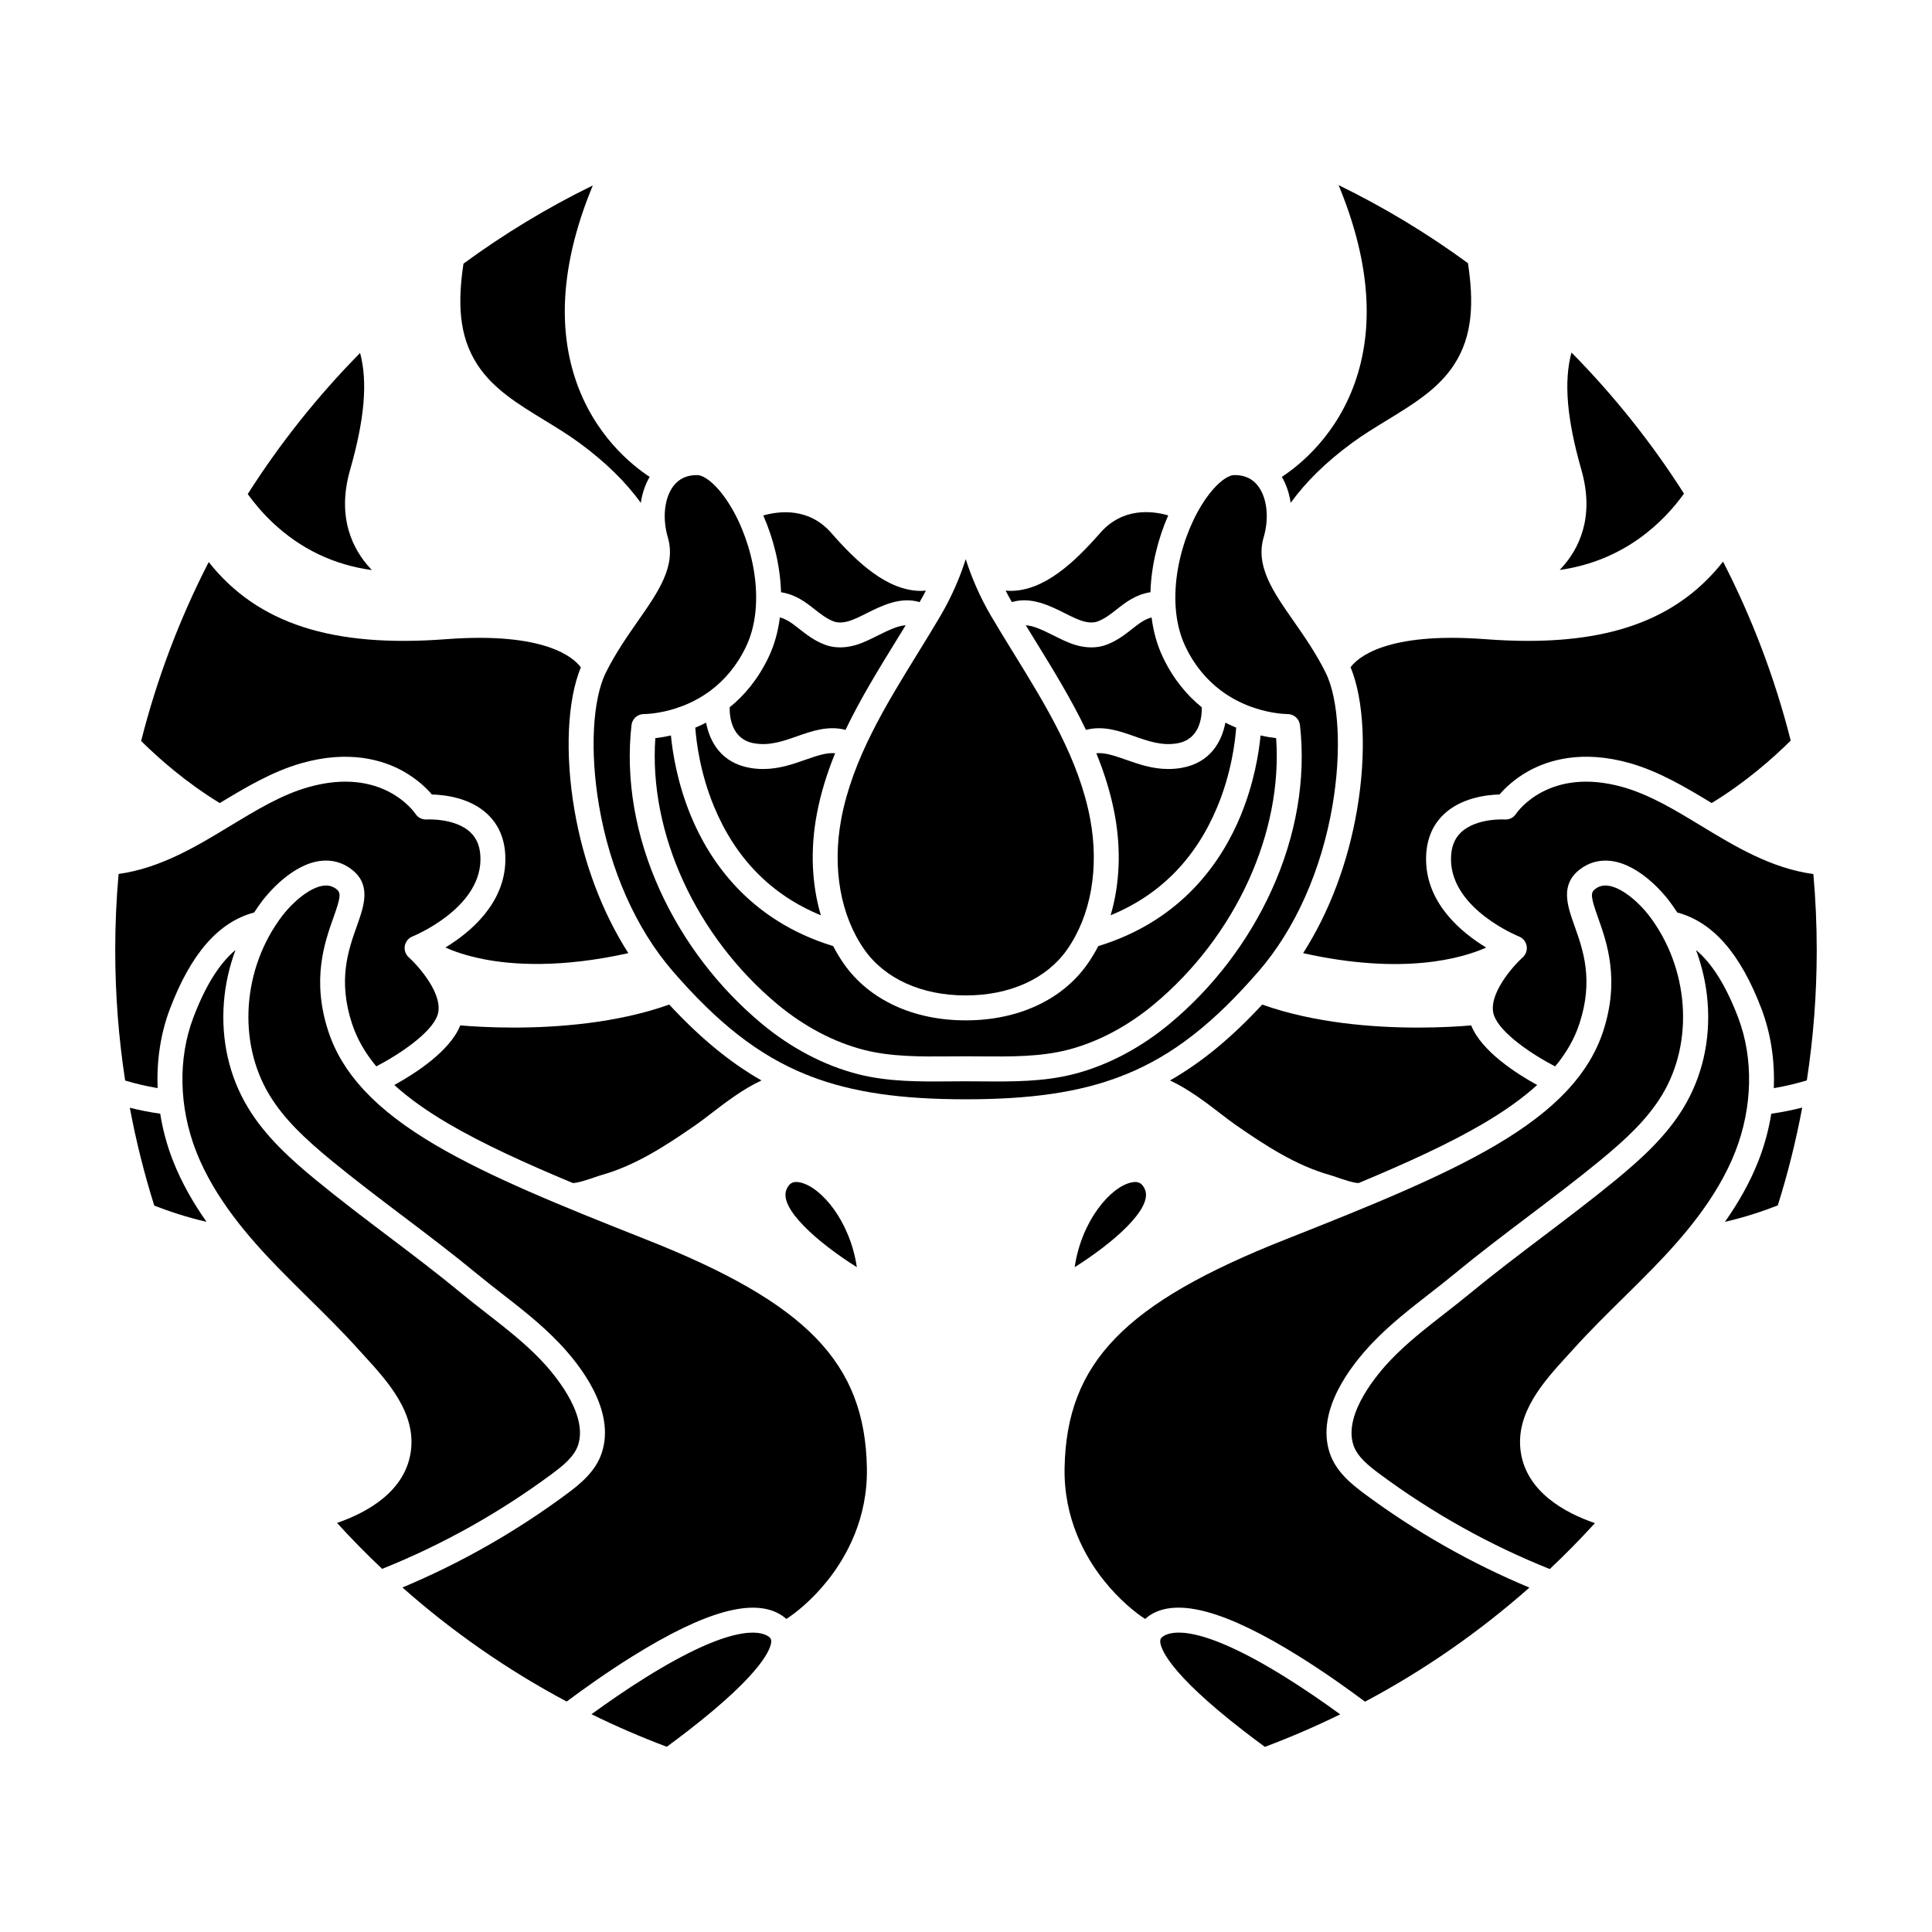
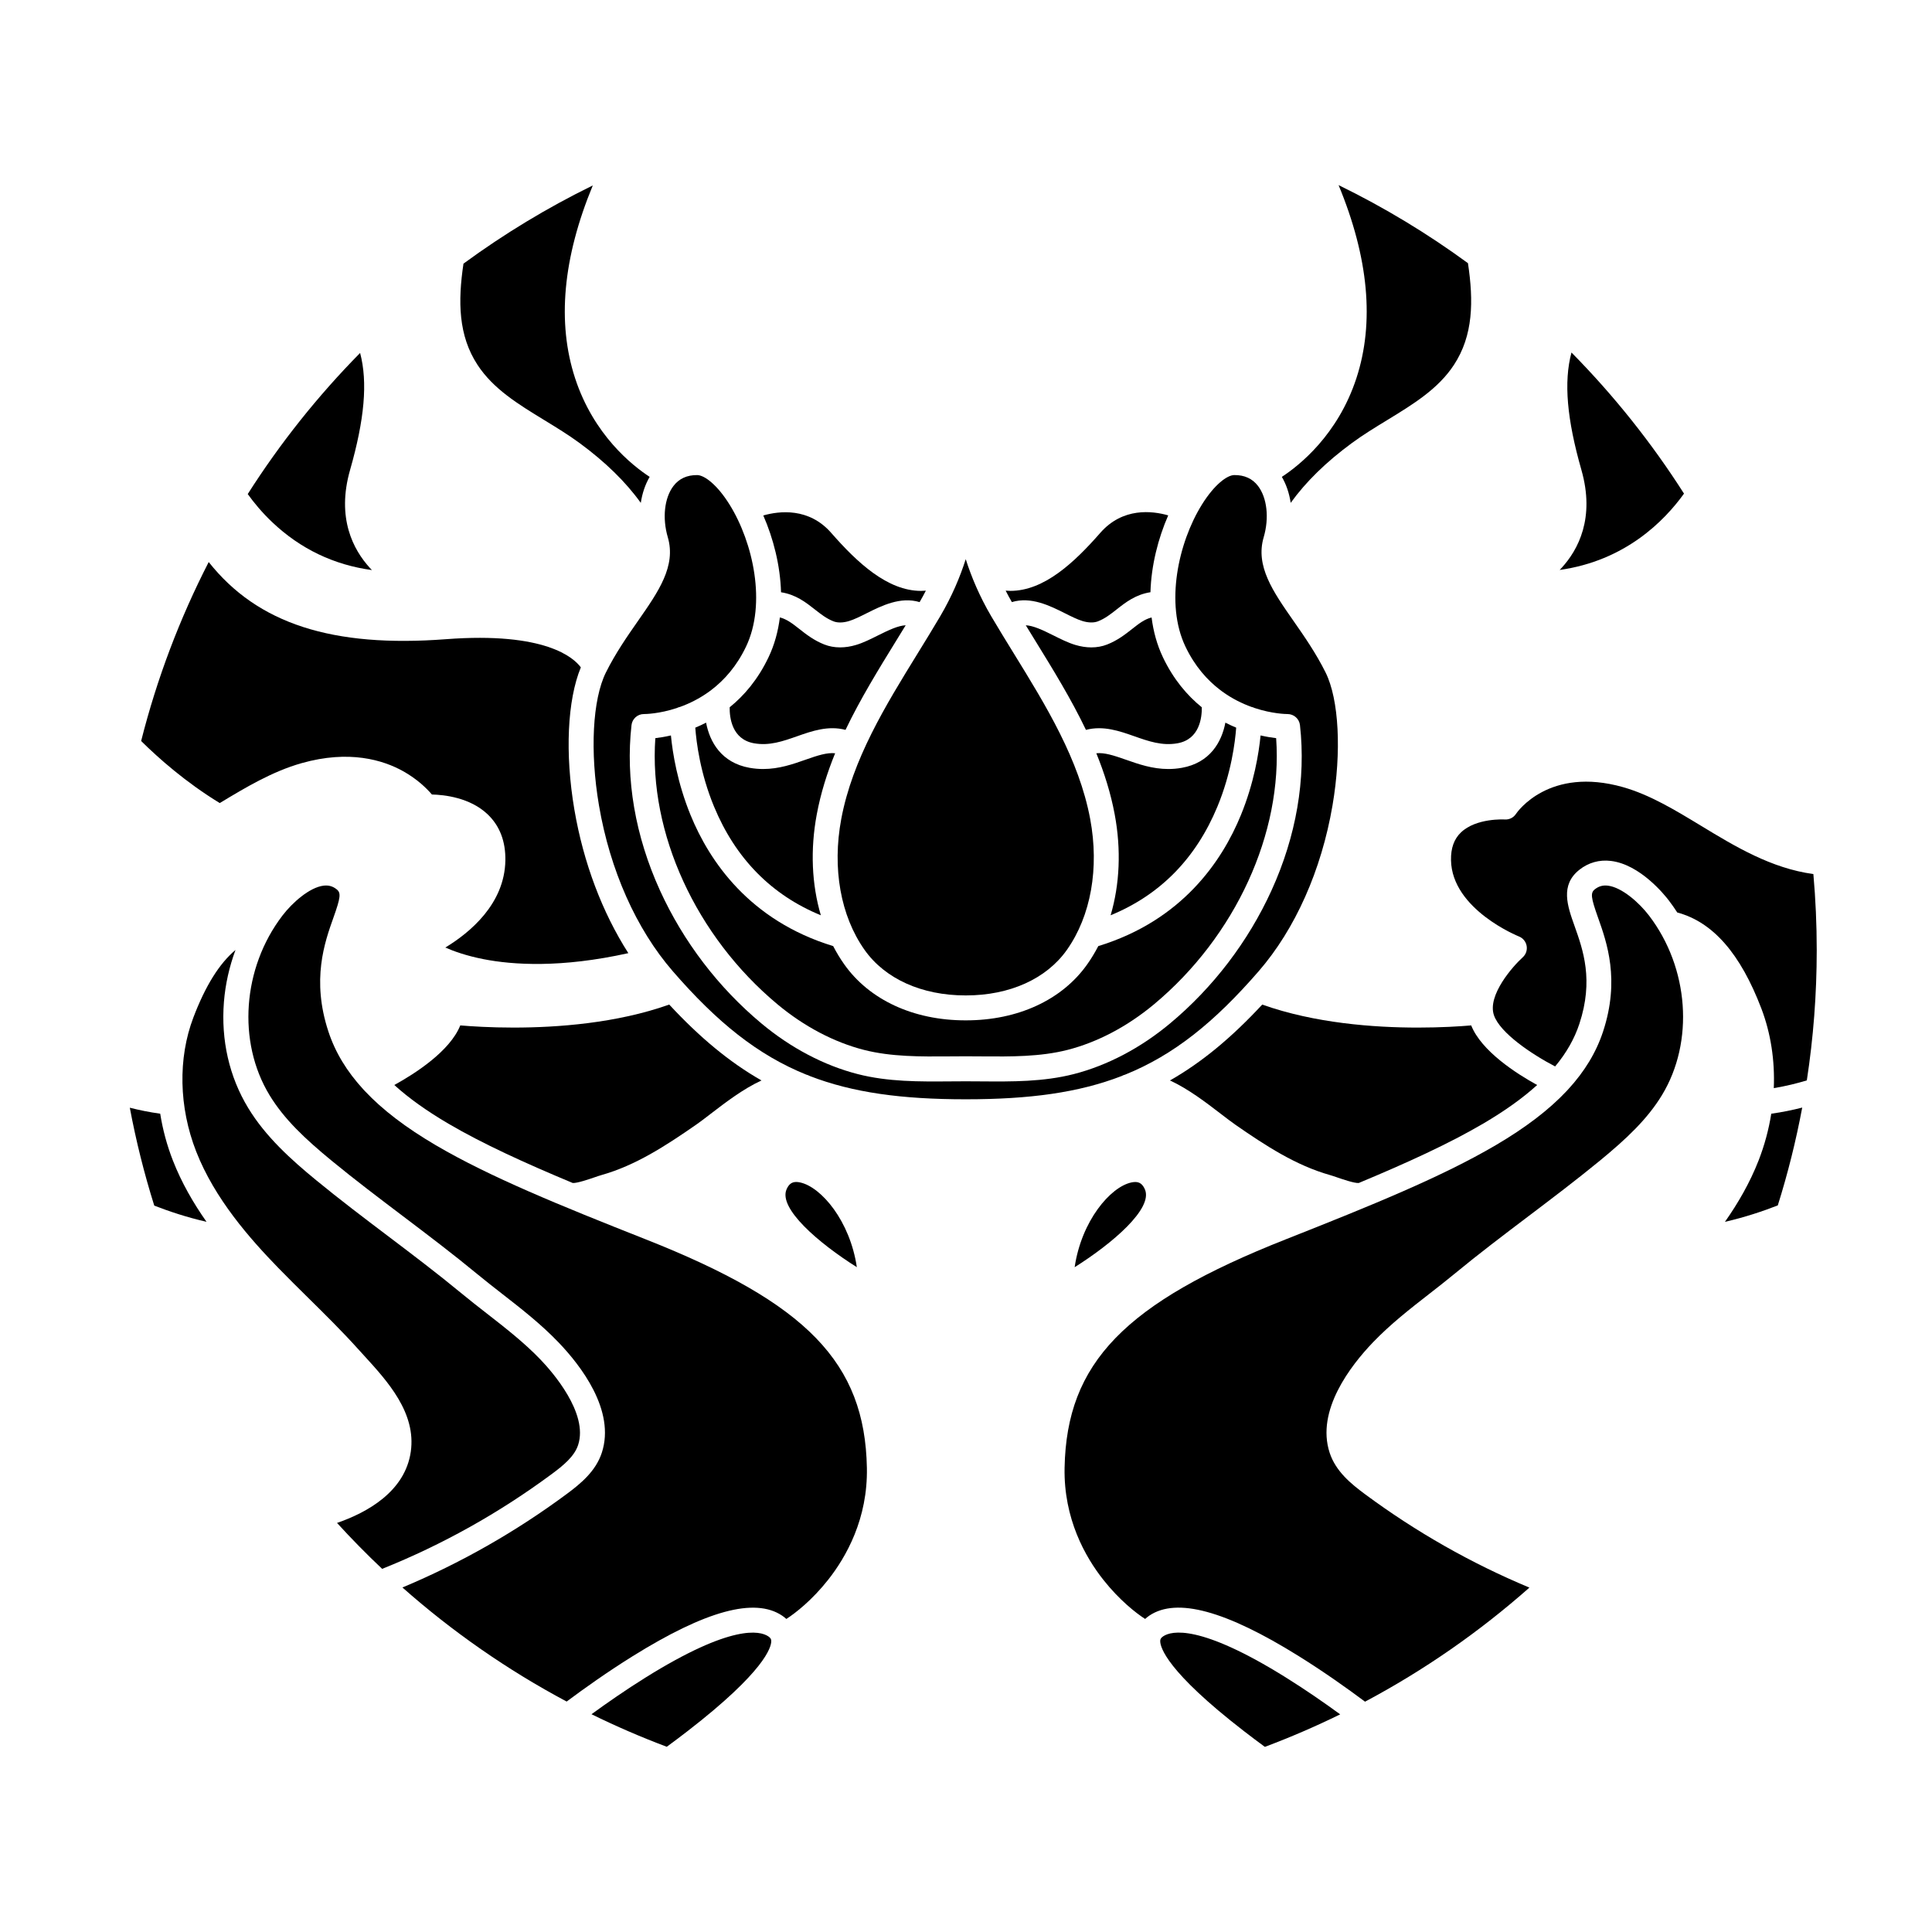
<svg xmlns="http://www.w3.org/2000/svg" fill="#000000" width="800px" height="800px" version="1.1" viewBox="144 144 512 512">
  <g>
-     <path d="m253.32 392.17c0.172-0.07 17.773-7.223 18.004-20.223 0.059-3.207-0.812-5.621-2.66-7.371-4.035-3.828-11.488-3.41-11.562-3.406-1.195 0.082-2.344-0.484-3-1.488-0.336-0.504-8.766-12.648-28.398-7.074-7.098 2.016-13.746 6.047-20.789 10.316-8.816 5.348-18.387 11.148-29.488 12.684-0.59 6.648-0.891 13.383-0.891 20.188 0 11.75 0.898 23.289 2.633 34.555 2.551 0.766 5.461 1.488 8.609 2.008-0.301-7.309 0.789-14.523 3.285-21.07 5.562-14.602 12.867-22.953 22.293-25.473 0.699-1.086 1.434-2.141 2.215-3.16 1.211-1.586 7.633-9.543 15.34-10.504 3.082-0.383 5.988 0.426 8.402 2.348 5.117 4.066 3.16 9.57 1.266 14.895-2.269 6.383-5.094 14.328-1.285 25.898 1.305 3.961 3.422 7.703 6.43 11.312 6.18-3.215 14.598-8.871 16.215-13.559 1.832-5.324-5.055-13.055-7.613-15.348-0.855-0.766-1.25-1.914-1.047-3.043 0.203-1.121 0.977-2.062 2.043-2.484z" />
    <path d="m270.55 240.7c4.191 6.394 10.773 10.41 17.742 14.664 3.106 1.895 6.316 3.856 9.297 6.043 6.828 5.016 12.246 10.316 16.227 15.859 0.379-2.523 1.168-4.871 2.348-6.891-4.688-3.066-14.844-11.145-19.754-26.129-4.832-14.754-3.25-31.906 4.684-51.102-12.066 5.902-23.531 12.848-34.27 20.723-1.496 10.023-1.371 19.055 3.727 26.832z" />
    <path d="m202.24 356.82c6.871-4.164 13.98-8.391 21.66-10.57 12.66-3.594 21.641-0.824 26.941 2.129 3.769 2.102 6.277 4.606 7.621 6.172 3.242 0.074 10.074 0.797 14.746 5.231 3.223 3.055 4.812 7.188 4.719 12.285-0.207 11.5-9.418 19.102-15.91 23.039 2.227 0.984 5.578 2.188 10.105 3.078 7.762 1.523 20.527 2.383 38.395-1.59-6.922-10.812-11.898-23.957-14.301-38.043-2.531-14.848-1.863-29.035 1.711-37.691-1.859-2.543-9.414-9.465-35.711-7.469-30.09 2.285-49.941-4.066-62.906-20.445-7.66 14.922-13.707 30.805-17.906 47.426 4.606 4.559 11.84 10.969 20.836 16.449z" />
    <path d="m198.73 467.79c-3.473-4.934-6.613-10.363-8.91-16.242-1.578-4.039-2.695-8.211-3.359-12.406-2.875-0.398-5.582-0.957-8.059-1.586 1.656 8.84 3.828 17.5 6.481 25.941 3.812 1.484 8.602 3.102 13.848 4.293z" />
    <path d="m457.2 347.48c-1.238 0.223-2.434 0.316-3.586 0.316-4.227 0-7.898-1.293-11.223-2.461-3.305-1.16-5.684-1.93-7.856-1.715 2.117 5.195 3.82 10.57 4.871 16.199 1.75 9.348 1.332 18.574-1.082 26.738 13.102-5.379 22.609-15.043 28.312-28.82 3.668-8.859 4.684-17.074 4.965-20.902-0.938-0.391-1.895-0.828-2.863-1.328-0.969 5.102-4.047 10.637-11.539 11.973z" />
    <path d="m321.8 338.9c-1.582 0.363-2.992 0.586-4.129 0.719-1.773 25.09 10.727 52.5 32.371 70.535 7.039 5.863 14.957 10.039 22.898 12.074 7.227 1.852 15.098 1.789 22.715 1.727 1.402-0.012 2.801-0.023 4.195-0.023 0.027 0 0.055 0.004 0.082 0.004 0.027 0 0.055-0.004 0.082-0.004 1.391 0 2.789 0.012 4.195 0.023 7.617 0.062 15.488 0.125 22.715-1.727 7.941-2.035 15.859-6.211 22.898-12.074 21.645-18.039 34.145-45.445 32.371-70.535-1.137-0.133-2.543-0.359-4.129-0.719-0.453 4.664-1.711 12.559-5.227 21.137-4.977 12.152-15.57 27.898-37.781 34.691-0.875 1.688-1.848 3.301-2.93 4.828-6.668 9.438-18.375 14.848-32.117 14.848-0.027 0-0.055-0.004-0.082-0.004-0.027 0-0.055 0.004-0.082 0.004-13.742 0-25.449-5.41-32.117-14.848-1.078-1.527-2.055-3.141-2.93-4.828-22.215-6.793-32.805-22.539-37.781-34.691-3.508-8.578-4.769-16.473-5.219-21.137z" />
    <path d="m365.32 343.62c-2.168-0.215-4.551 0.551-7.856 1.715-3.324 1.168-6.996 2.461-11.223 2.461-1.152 0-2.348-0.098-3.586-0.316-7.492-1.336-10.57-6.871-11.535-11.969-0.969 0.5-1.926 0.938-2.863 1.328 0.281 3.828 1.297 12.047 4.965 20.902 5.703 13.773 15.211 23.441 28.312 28.82-2.414-8.168-2.832-17.391-1.082-26.738 1.047-5.633 2.746-11.008 4.867-16.203z" />
    <path d="m358.1 428.92c0.188 0.066 0.363 0.148 0.531 0.246 11.375 4.402 24.426 6.156 41.215 6.156 0.027 0 0.055 0.004 0.082 0.004 0.027 0 0.055-0.004 0.082-0.004 16.785 0 29.836-1.754 41.215-6.156 0.168-0.094 0.344-0.18 0.531-0.246 0.133-0.047 0.27-0.082 0.406-0.125 12.887-5.195 23.664-13.883 35.391-27.398 9.695-11.172 16.645-26.781 19.574-43.953 2.434-14.27 1.715-28.102-1.836-35.234-2.559-5.144-5.719-9.672-8.504-13.664-5.441-7.801-10.141-14.535-7.898-22.176 1.492-5.09 0.906-10.418-1.492-13.574-1.488-1.961-3.609-2.93-6.316-2.898-1.859 0.027-5.234 2.461-8.578 7.844-6.266 10.086-9.773 26.246-4.352 37.609 2.492 5.223 5.805 8.918 9.254 11.535 0.164 0.102 0.32 0.219 0.465 0.348 2.633 1.918 5.328 3.223 7.785 4.109 0.297 0.059 0.574 0.156 0.836 0.289 4.691 1.551 8.344 1.598 8.711 1.598h0.008c1.68 0 3.106 1.262 3.293 2.934 1.617 14.285-0.992 29.43-7.539 43.801-6.176 13.555-15.484 25.754-26.918 35.281-7.785 6.488-16.602 11.121-25.488 13.398-8.059 2.066-16.371 1.996-24.406 1.934-1.387-0.012-2.766-0.023-4.141-0.023-0.027 0-0.055-0.004-0.082-0.004-0.027 0-0.055 0.004-0.082 0.004-1.375 0-2.754 0.012-4.141 0.023-8.039 0.062-16.348 0.133-24.406-1.934-8.887-2.277-17.703-6.91-25.488-13.398-11.434-9.527-20.742-21.727-26.918-35.281-6.547-14.371-9.156-29.516-7.539-43.801 0.188-1.672 1.602-2.934 3.281-2.934h0.031c0.355 0 3.996-0.043 8.684-1.59 0.27-0.137 0.562-0.242 0.867-0.301 2.449-0.883 5.129-2.184 7.754-4.09 0.156-0.141 0.32-0.262 0.5-0.371 3.445-2.617 6.75-6.309 9.238-11.523 5.422-11.363 1.914-27.52-4.352-37.609-3.344-5.383-6.715-7.816-8.578-7.844-2.707-0.027-4.828 0.938-6.316 2.898-2.398 3.156-2.984 8.484-1.492 13.574 2.242 7.641-2.457 14.379-7.898 22.176-2.789 3.996-5.945 8.523-8.504 13.664-3.547 7.133-4.269 20.965-1.836 35.234 2.93 17.172 9.879 32.781 19.574 43.953 11.727 13.52 22.504 22.203 35.391 27.398 0.133 0.039 0.27 0.074 0.402 0.121z" />
    <path d="m332.29 439.21c3.938-3.023 8.664-6.648 13.516-8.879-8.527-4.856-16.402-11.438-24.453-20.109-13.914 4.945-29.633 6.098-41.238 6.098-6.176 0-11.184-0.324-14.137-0.578-2.719 6.82-11.922 12.734-17.48 15.797 3.828 3.481 8.578 6.867 14.324 10.242 8.992 5.281 20.227 10.414 32.957 15.723 1.117 0.102 4.422-1.035 5.684-1.469 0.746-0.258 1.391-0.477 1.922-0.629 9.09-2.566 17.043-7.769 25.066-13.328 1.082-0.746 2.422-1.777 3.84-2.867z" />
    <path d="m348.39 578.97c0.004-0.176-0.008-0.344-0.07-0.516-0.008-0.016-0.016-0.035-0.02-0.051-0.098-0.238-0.297-0.484-0.711-0.762-2.172-1.453-9.688-3.305-32.469 10.898-5.25 3.273-10.246 6.746-14.367 9.75 6.481 3.184 13.137 6.062 19.949 8.625 1.82-1.336 3.688-2.738 5.551-4.18 20.457-15.828 22.113-22.191 22.137-23.766z" />
    <path d="m484.69 588.5c-22.742-14.168-30.246-12.32-32.418-10.867-0.414 0.277-0.613 0.523-0.711 0.762-0.008 0.02-0.016 0.035-0.023 0.055-0.059 0.172-0.07 0.344-0.066 0.516 0.02 1.574 1.68 7.945 22.172 23.789 1.867 1.445 3.738 2.848 5.562 4.184 6.816-2.559 13.477-5.438 19.961-8.617-4.148-3.023-9.188-6.527-14.477-9.82z" />
    <path d="m505.68 539.93c-3.656-2.711-7.695-6.012-9.309-10.934-3.676-11.207 5.609-23.137 11.469-29.25 4.625-4.824 9.883-8.922 14.969-12.883 2.184-1.703 4.441-3.461 6.594-5.238 6.426-5.305 13.156-10.398 19.66-15.32 6.238-4.723 12.691-9.605 18.82-14.633 7.133-5.856 12.68-11.07 16.566-17.473 8.566-14.117 7.16-33.664-3.418-47.535-2.676-3.508-7.231-7.496-10.906-7.953-1.336-0.164-2.441 0.141-3.477 0.965-1.195 0.949-1.059 2.141 0.848 7.508 2.332 6.555 5.852 16.461 1.336 30.18-1.809 5.492-4.863 10.566-9.305 15.387-0.105 0.133-0.219 0.254-0.34 0.367-4.699 5.004-10.91 9.734-18.805 14.371-14.273 8.383-32.848 15.941-55.645 24.949-42.742 16.891-58.078 32.734-58.613 60.543-0.258 13.477 5.453 23.598 10.293 29.711 4.242 5.363 8.633 8.793 11.051 10.348 0.348-0.32 0.723-0.617 1.133-0.895 7.25-4.852 20.215-1.324 39.637 10.781 6.688 4.168 12.883 8.582 17.512 12.035 15.719-8.363 30.328-18.531 43.559-30.23-15.441-6.445-30.055-14.746-43.629-24.801z" />
    <path d="m216.19 282.43c7.453 7.047 16.293 11.277 26.371 12.645-0.176-0.18-0.348-0.363-0.52-0.551-4.414-4.816-8.914-13.234-5.269-25.98 3.812-13.332 4.723-23.223 2.66-31.008-11.191 11.352-21.184 23.883-29.781 37.395 1.66 2.309 3.82 4.926 6.539 7.5z" />
    <path d="m352.39 573.04c2.422-1.555 6.809-4.984 11.051-10.348 4.836-6.117 10.551-16.234 10.293-29.711-0.531-27.809-15.871-43.652-58.613-60.543-22.797-9.008-41.371-16.566-55.645-24.949-7.894-4.637-14.105-9.367-18.805-14.371-0.121-0.113-0.234-0.234-0.34-0.367-4.441-4.82-7.496-9.895-9.305-15.387-4.516-13.719-0.996-23.625 1.336-30.18 1.91-5.367 2.043-6.562 0.848-7.508-1.035-0.824-2.141-1.129-3.477-0.965-3.676 0.457-8.23 4.445-10.906 7.953-10.578 13.867-11.984 33.414-3.418 47.535 3.887 6.402 9.434 11.617 16.566 17.473 6.125 5.031 12.578 9.91 18.82 14.633 6.508 4.922 13.234 10.016 19.66 15.32 2.148 1.773 4.41 3.535 6.594 5.238 5.086 3.961 10.34 8.059 14.965 12.883 5.863 6.113 15.145 18.043 11.469 29.25-1.613 4.922-5.652 8.227-9.309 10.934-13.547 10.035-28.129 18.32-43.527 24.77 13.215 11.695 27.816 21.863 43.52 30.227 4.621-3.445 10.793-7.844 17.453-11.992 19.422-12.105 32.387-15.633 39.637-10.781 0.41 0.27 0.785 0.57 1.133 0.887z" />
    <path d="m297.21 526.93c2.773-8.453-6.922-19.449-9.961-22.617-4.293-4.481-9.359-8.426-14.258-12.242-2.219-1.73-4.516-3.519-6.738-5.356-6.32-5.219-12.992-10.266-19.441-15.148-6.289-4.762-12.797-9.684-19.023-14.797-6.625-5.438-13.395-11.523-18.02-19.152-5.012-8.258-7.234-17.973-6.426-28.094 0.375-4.691 1.426-9.348 3.066-13.77-4.277 3.574-7.969 9.496-11.16 17.883-4.117 10.812-3.852 23.758 0.738 35.512 4.894 12.543 14.223 23.102 21.801 30.898 2.586 2.66 5.281 5.32 7.891 7.894 4.422 4.363 8.996 8.871 13.254 13.605 0.512 0.566 1.039 1.145 1.582 1.738 6.164 6.742 13.832 15.133 12.344 25.449-1.527 10.574-11.578 16.105-19.543 18.863 3.832 4.203 7.82 8.262 11.957 12.168 15.957-6.394 31.031-14.82 44.98-25.152 2.965-2.199 5.949-4.602 6.957-7.684z" />
-     <path d="m547.01 528.74c-1.488-10.316 6.18-18.707 12.344-25.449 0.543-0.594 1.07-1.172 1.582-1.738 4.262-4.734 8.832-9.242 13.258-13.605 2.609-2.574 5.305-5.234 7.891-7.891 7.578-7.797 16.906-18.359 21.801-30.898 4.586-11.754 4.856-24.699 0.738-35.512-3.191-8.383-6.883-14.305-11.16-17.883 1.641 4.426 2.691 9.078 3.066 13.77 0.809 10.121-1.414 19.832-6.426 28.094-4.629 7.629-11.395 13.711-18.02 19.152-6.227 5.113-12.734 10.035-19.023 14.797-6.453 4.883-13.121 9.93-19.441 15.148-2.223 1.832-4.519 3.621-6.738 5.352-4.898 3.816-9.965 7.766-14.258 12.246-3.039 3.168-12.734 14.164-9.961 22.617 1.012 3.078 3.996 5.484 6.965 7.684 13.977 10.355 29.082 18.789 45.078 25.191 4.137-3.906 8.129-7.961 11.965-12.168-7.996-2.754-18.129-8.289-19.66-18.906z" />
    <path d="m452.19 318.19c-1.586-3.328-2.547-6.898-3.008-10.562-1.891 0.484-3.352 1.633-5.16 3.055-1.809 1.422-3.859 3.035-6.633 4.121-1.293 0.508-2.699 0.762-4.172 0.762-1.367 0-2.789-0.219-4.238-0.652-1.949-0.586-3.894-1.562-5.773-2.504-3.027-1.516-5.371-2.598-7.363-2.707 0.832 1.363 1.668 2.719 2.492 4.055 4.719 7.656 9.523 15.457 13.453 23.668 4.586-1.207 8.902 0.309 12.797 1.68 3.801 1.336 7.387 2.598 11.461 1.871 5.863-1.043 6.484-6.809 6.445-9.535-3.852-3.113-7.504-7.387-10.301-13.25z" />
    <path d="m471.41 442.08c8.023 5.559 15.98 10.762 25.066 13.328 0.531 0.148 1.176 0.371 1.922 0.629 1.262 0.434 4.566 1.574 5.684 1.469 12.73-5.309 23.961-10.441 32.957-15.723 5.746-3.375 10.492-6.762 14.324-10.242-5.559-3.062-14.762-8.977-17.48-15.797-2.957 0.254-7.965 0.578-14.137 0.578-11.605 0-27.324-1.152-41.238-6.098-8.055 8.672-15.926 15.254-24.453 20.109 4.852 2.231 9.578 5.856 13.516 8.879 1.414 1.086 2.758 2.117 3.84 2.867z" />
    <path d="m610.04 451.55c-2.297 5.883-5.438 11.309-8.91 16.246 5.32-1.211 10.168-2.856 14.004-4.352 2.652-8.438 4.816-17.09 6.473-25.926-2.516 0.645-5.273 1.219-8.203 1.625-0.668 4.195-1.785 8.367-3.363 12.406z" />
    <path d="m356.05 457.36c-0.379-0.082-0.727-0.125-1.039-0.125-1.203 0-1.98 0.609-2.562 1.945-2.211 5.059 8.5 14.27 18.621 20.633-1.812-12.277-9.453-21.246-15.02-22.453z" />
    <path d="m574.15 352.61c-19.633-5.574-28.062 6.57-28.41 7.09-0.656 1.004-1.797 1.555-2.988 1.473-0.066-0.004-7.523-0.445-11.578 3.422-1.836 1.75-2.699 4.156-2.644 7.356 0.234 13.059 17.828 20.152 18.004 20.223 1.066 0.422 1.836 1.363 2.039 2.492s-0.195 2.281-1.047 3.043c-2.551 2.297-9.438 10.055-7.613 15.348 1.621 4.699 10.035 10.355 16.211 13.559 3.012-3.609 5.129-7.352 6.434-11.316 3.809-11.57 0.984-19.516-1.285-25.898-1.895-5.324-3.852-10.832 1.266-14.895 2.414-1.918 5.32-2.731 8.402-2.348 7.711 0.961 14.133 8.918 15.34 10.504 0.777 1.02 1.516 2.078 2.215 3.16 9.426 2.519 16.73 10.871 22.293 25.473 2.492 6.547 3.586 13.758 3.285 21.07 3.207-0.531 6.168-1.27 8.754-2.051 1.727-11.25 2.625-22.777 2.625-34.512 0-6.797-0.301-13.527-0.891-20.172-11.16-1.508-20.77-7.332-29.625-12.703-7.035-4.269-13.688-8.301-20.785-10.316z" />
    <path d="m447.41 459.19c-0.586-1.336-1.363-1.949-2.562-1.949-0.316 0-0.66 0.043-1.039 0.125-5.566 1.207-13.203 10.176-15.016 22.457 10.117-6.367 20.828-15.578 18.617-20.633z" />
    <path d="m337.37 331.44c-0.039 2.727 0.582 8.488 6.445 9.535 4.074 0.727 7.66-0.535 11.461-1.871 3.894-1.371 8.215-2.887 12.797-1.68 3.934-8.215 8.734-16.012 13.453-23.668 0.824-1.336 1.66-2.695 2.492-4.055-1.992 0.109-4.34 1.191-7.367 2.707-1.883 0.941-3.824 1.918-5.773 2.504-1.445 0.438-2.871 0.652-4.238 0.652-1.473 0-2.879-0.254-4.172-0.762-2.773-1.086-4.824-2.699-6.633-4.121-1.809-1.422-3.269-2.57-5.16-3.055-0.461 3.664-1.418 7.234-3.008 10.562-2.793 5.863-6.445 10.137-10.297 13.25z" />
    <path d="m399.93 292.19c-1.48 4.641-3.637 9.82-6.785 15.164-1.945 3.301-4 6.637-5.992 9.867-8.48 13.762-17.246 27.988-20.211 43.816-2.441 13.039-0.188 25.688 6.184 34.703 5.414 7.66 15.152 12.055 26.719 12.055 0.027 0 0.055 0.004 0.082 0.004 0.027 0 0.055-0.004 0.082-0.004 11.566 0 21.309-4.394 26.719-12.055 6.371-9.016 8.625-21.664 6.184-34.703-2.965-15.824-11.73-30.055-20.211-43.816-1.988-3.231-4.047-6.566-5.992-9.867-3.141-5.344-5.297-10.523-6.777-15.164z" />
    <path d="m364.28 285.22c-5.914-6.758-13.754-5.824-18-4.617 2.656 6.062 4.492 13.203 4.703 20.352 3.922 0.605 6.559 2.668 8.938 4.539 1.59 1.25 3.09 2.434 4.957 3.164 1.086 0.426 2.539 0.402 4.098-0.066 1.402-0.422 3.012-1.23 4.719-2.086 3.879-1.945 8.941-4.481 14.012-2.941 0.59-1.02 1.141-2.031 1.656-3.031-0.426 0.035-0.852 0.059-1.277 0.059-8.906-0.004-16.902-7.488-23.805-15.371z" />
    <path d="m435.58 285.22c-6.902 7.883-14.898 15.367-23.801 15.367-0.422 0-0.848-0.023-1.273-0.059 0.512 1.004 1.062 2.016 1.652 3.031 5.066-1.539 10.133 0.996 14.012 2.941 1.707 0.855 3.316 1.664 4.719 2.086 1.555 0.469 3.012 0.492 4.098 0.066 1.863-0.73 3.367-1.91 4.957-3.164 2.379-1.871 5.016-3.934 8.938-4.543 0.211-7.148 2.051-14.297 4.707-20.363-4.246-1.219-12.055-2.164-18.008 4.637z" />
    <path d="m483.7 270.37c1.18 2.019 1.969 4.367 2.348 6.891 3.981-5.543 9.402-10.848 16.227-15.859 2.981-2.191 6.191-4.148 9.297-6.043 6.969-4.254 13.547-8.27 17.742-14.664 5.117-7.805 5.223-16.879 3.711-26.949-10.746-7.867-22.215-14.801-34.289-20.691 7.965 19.23 9.559 36.414 4.719 51.188-4.91 14.984-15.066 23.066-19.754 26.129z" />
-     <path d="m548.95 313.84c-3.602 0-7.363-0.152-11.309-0.449-26.406-2.008-33.93 4.992-35.723 7.441 3.582 8.652 4.258 22.855 1.723 37.719-2.402 14.086-7.379 27.23-14.305 38.043 26.629 5.938 42.207 1.332 48.52-1.48-6.496-3.938-15.723-11.543-15.93-23.051-0.09-5.094 1.496-9.227 4.719-12.285 4.676-4.434 11.504-5.152 14.746-5.231 1.344-1.566 3.852-4.07 7.621-6.172 5.305-2.957 14.285-5.723 26.941-2.129 7.68 2.18 14.789 6.406 21.66 10.57 9.07-5.523 16.348-11.992 20.945-16.555-4.211-16.621-10.262-32.504-17.934-47.422-11.266 14.305-27.758 21-51.676 21z" />
    <path d="m563.09 268.54c3.644 12.746-0.852 21.164-5.269 25.98-0.164 0.176-0.328 0.352-0.492 0.523 17.34-2.434 27.715-12.945 32.949-20.23-8.609-13.512-18.617-26.043-29.82-37.395-2.098 7.805-1.195 17.727 2.633 31.121z" />
  </g>
</svg>